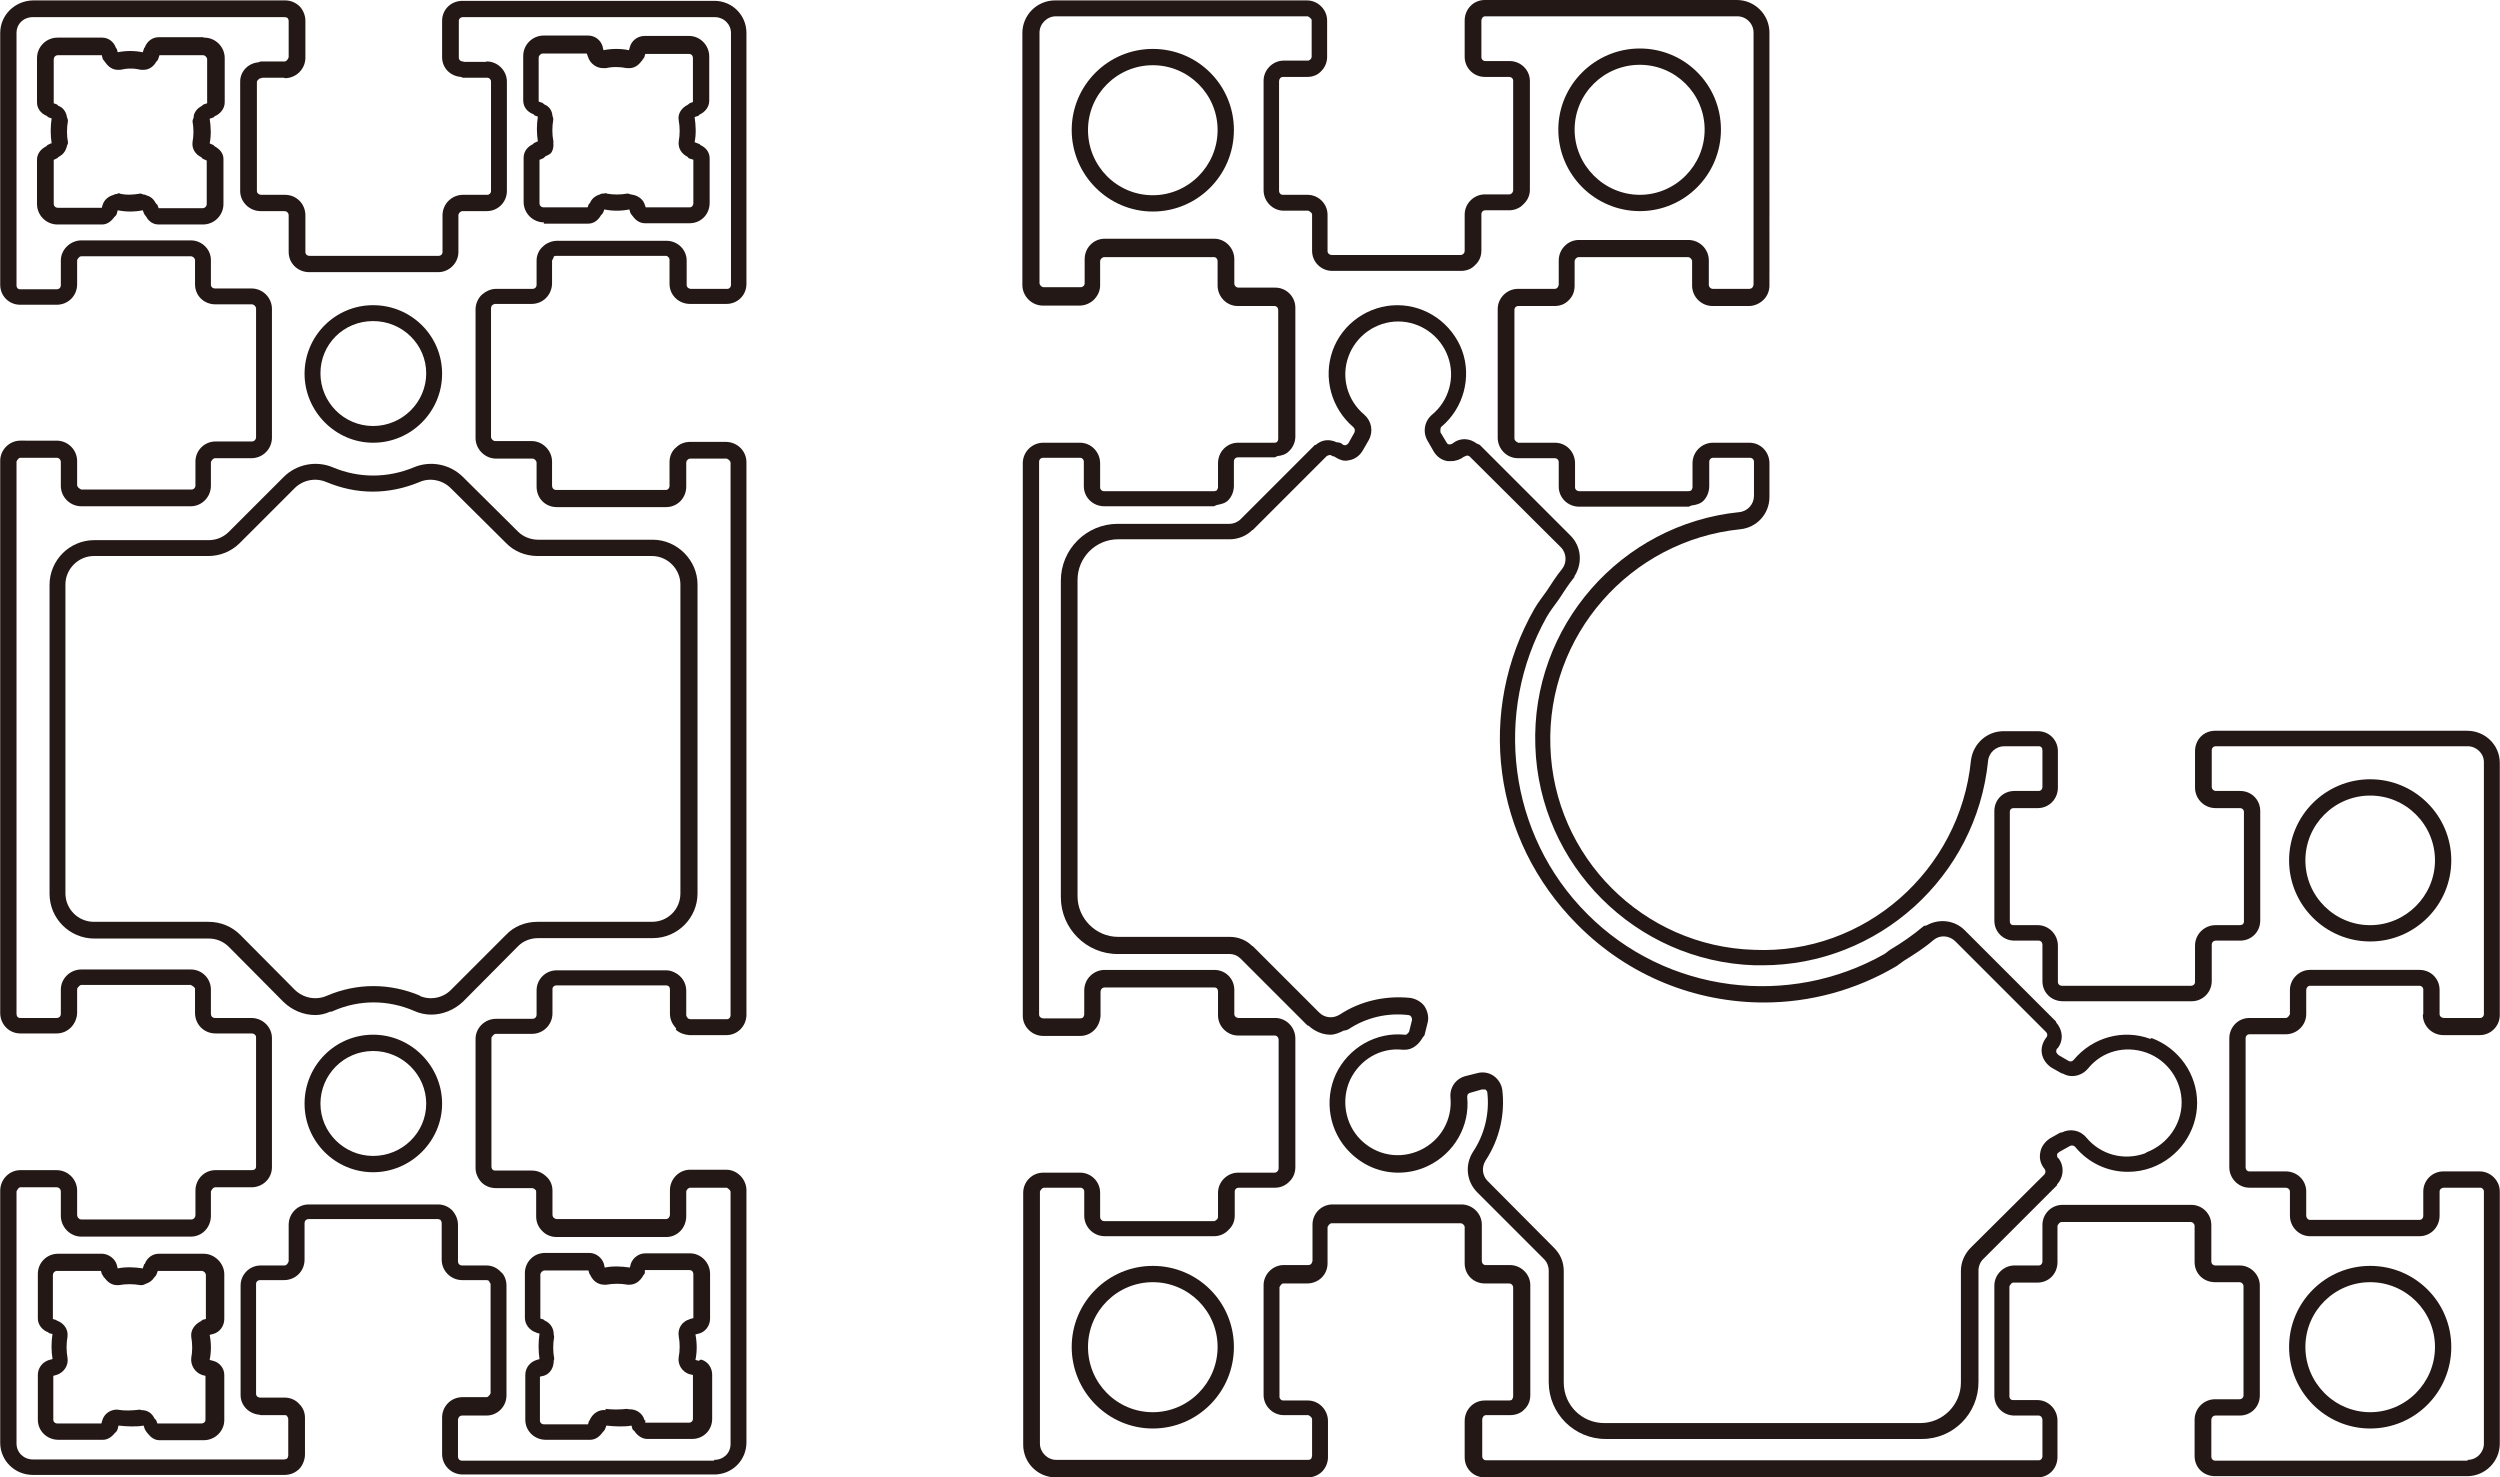
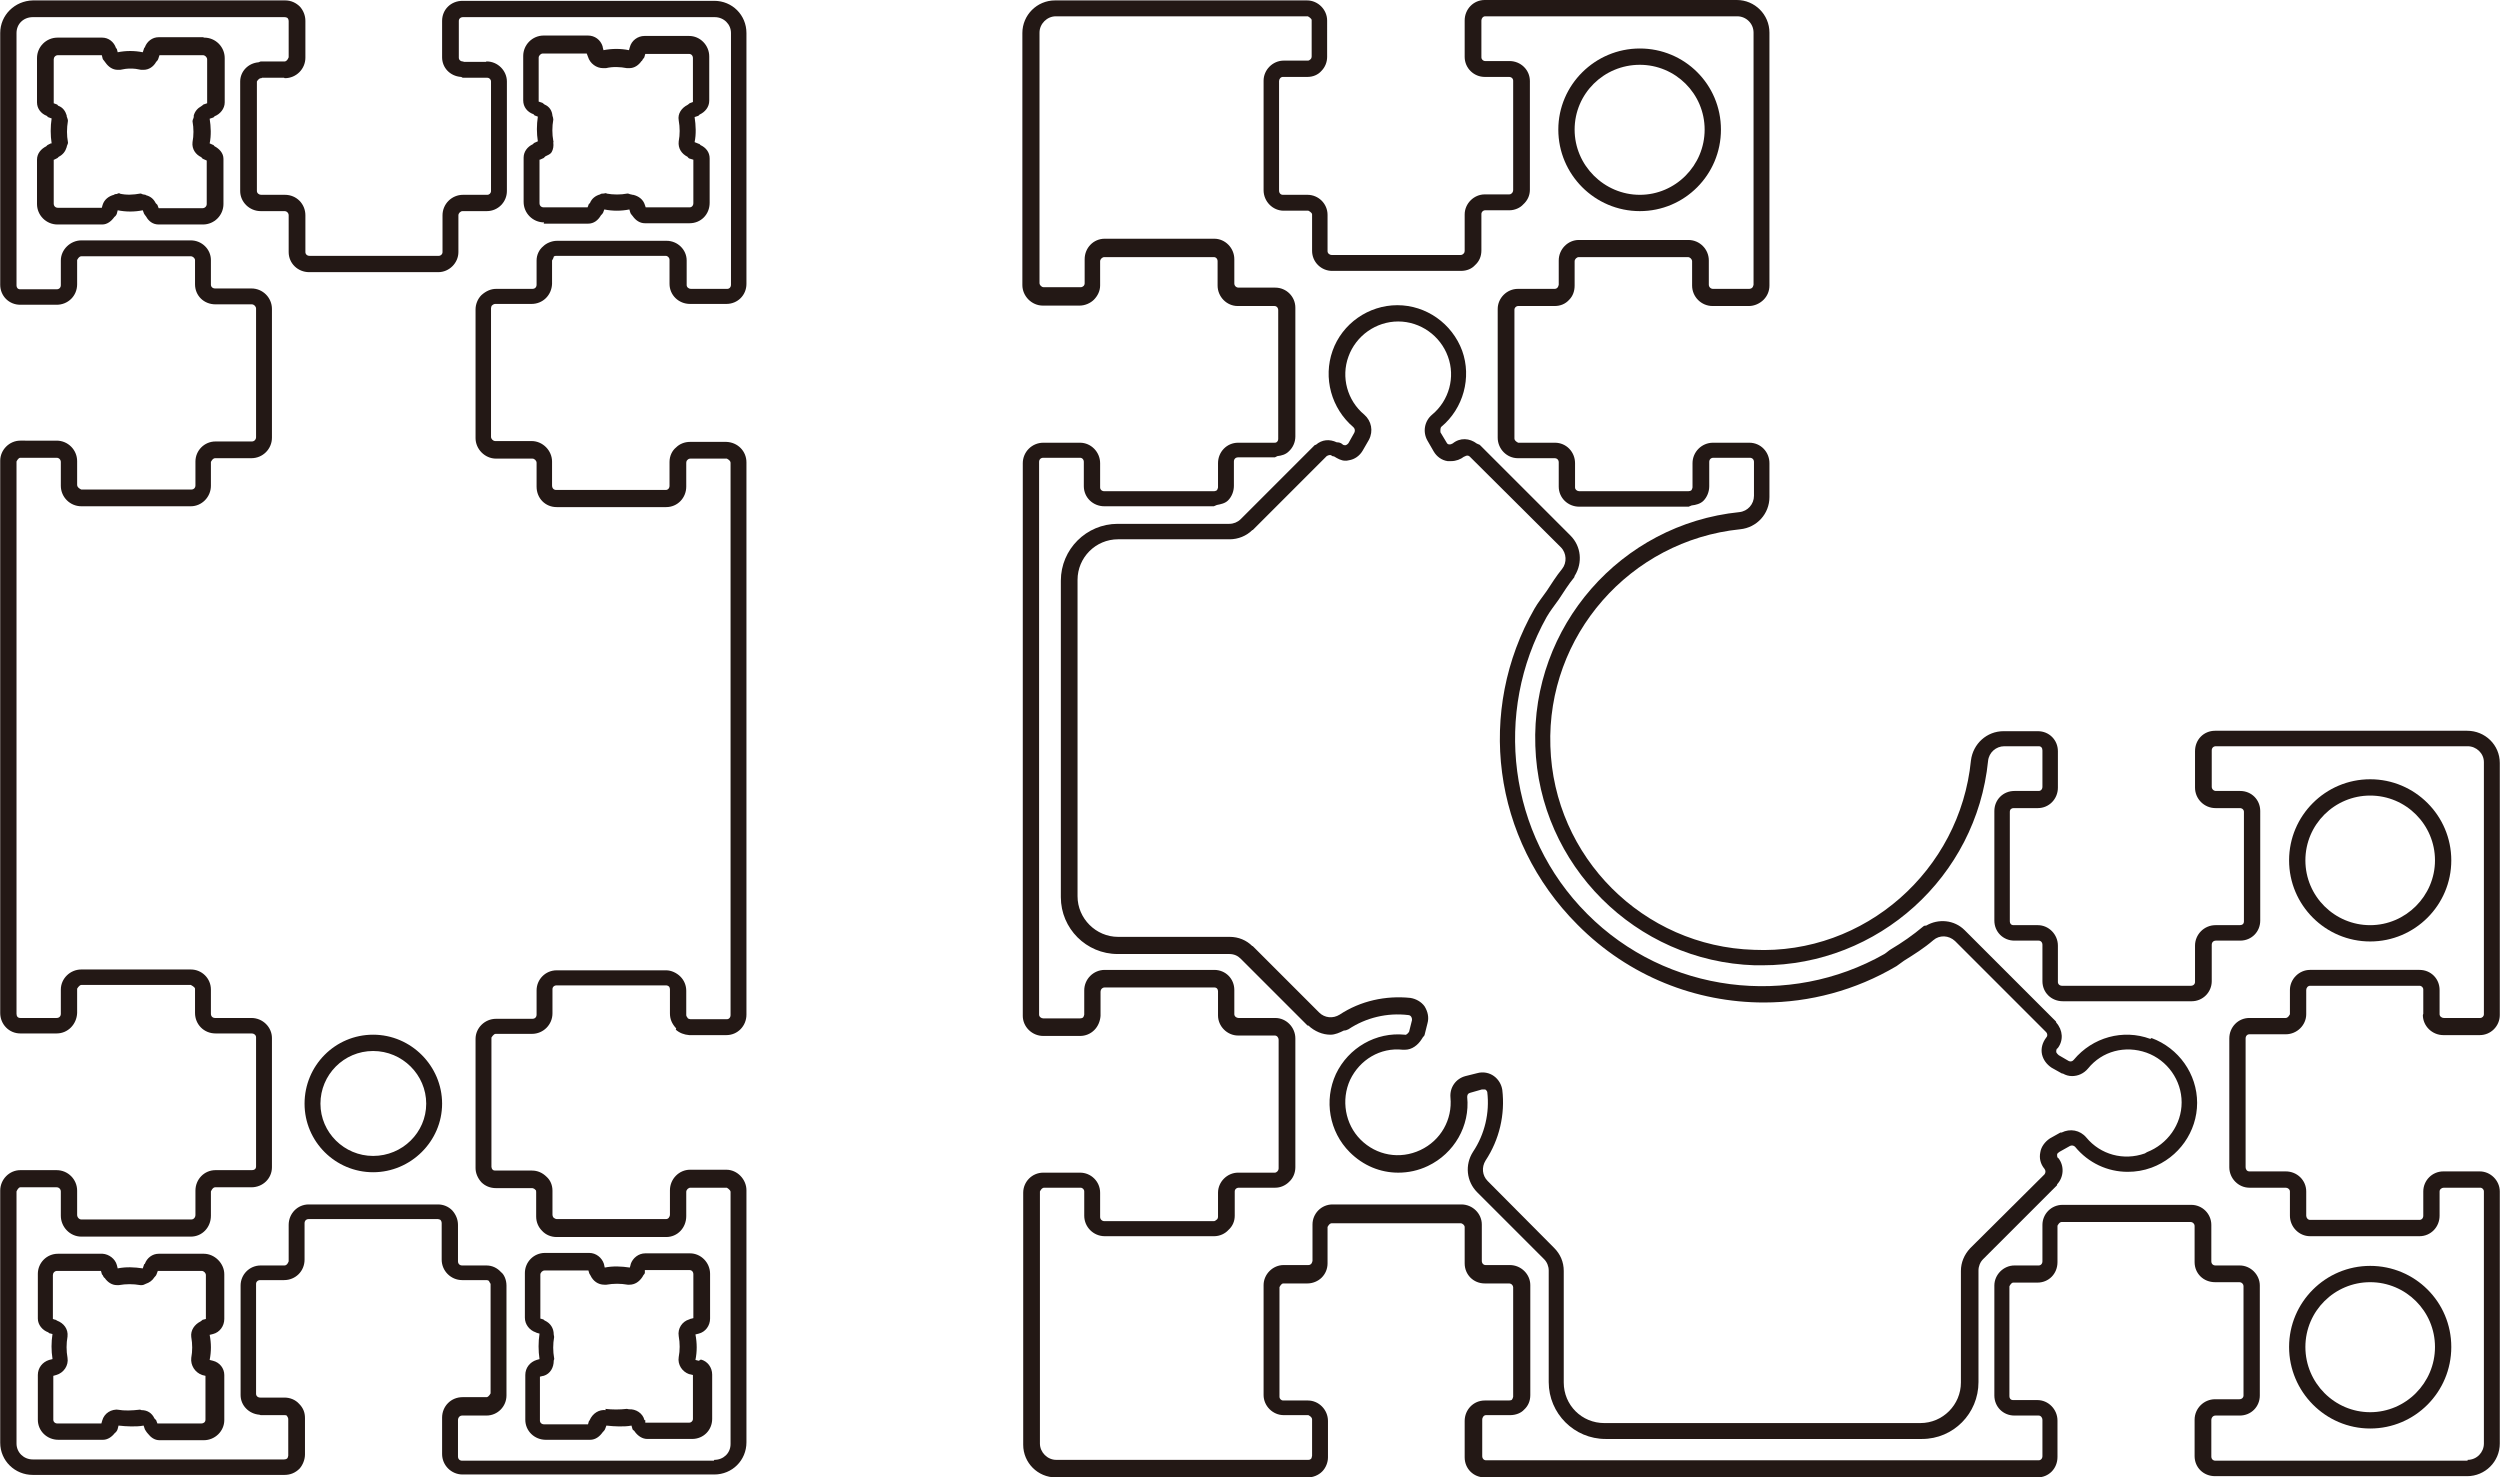
<svg xmlns="http://www.w3.org/2000/svg" id="_レイヤー_2" data-name="レイヤー 2" width="21.09mm" height="12.46mm" viewBox="0 0 59.79 35.33">
  <g id="_レイヤー_1-2" data-name="レイヤー 1">
    <g>
      <path d="m8.92,24.75c-.91,0-1.64.74-1.64,1.65s.74,1.64,1.64,1.64,1.65-.74,1.65-1.64-.74-1.65-1.65-1.65Zm0,2.9c-.69,0-1.26-.56-1.26-1.25s.56-1.26,1.26-1.26,1.27.57,1.27,1.26-.57,1.25-1.27,1.25Z" fill="#231815" />
      <path d="m16.16,24.63c.09.08.2.12.32.13,0,0,.01,0,.02,0h.87c.27,0,.48-.22.48-.49v-13.21s0,0,0,0c0-.27-.21-.48-.48-.49,0,0,0,0,0,0h-.87s0,0,0,0c-.13,0-.25.05-.33.13-.1.08-.16.21-.16.35v.57c0,.06-.04.1-.09.1,0,0,0,0,0,0h-2.62s0,0,0,0,0,0,0,0c-.06,0-.1-.04-.1-.11,0,0,0,0,0,0v-.57s0,0,0,0c0-.26-.22-.49-.49-.49h-.87s0,0,0,0,0,0,0,0c-.05,0-.1-.05-.1-.1v-3.08s.01-.06.02-.06c.03-.03.06-.04.08-.04,0,0,0,0,0,0s0,0,0,0h.87c.27,0,.48-.21.49-.48,0,0,0,0,0,0v-.56s.04-.06.04-.09c.02-.02.04-.02.06-.02,0,0,0,0,0,0h2.62c.05,0,.09.05.09.09,0,0,0,0,0,0v.58c0,.27.22.48.49.48h.87s0,0,0,0c.27,0,.48-.21.48-.48,0,0,0,0,0,0V.79c0-.43-.34-.77-.77-.77,0,0,0,0,0,0h-6.02c-.28,0-.49.21-.49.48v.87s0,0,0,0,0,0,0,0c0,.25.19.45.45.47.02,0,.03.02.05.02h.58s0,0,0,0c.05,0,.09.04.09.09,0,0,0,0,0,0v2.62c0,.05-.04.09-.09.09,0,0,0,0,0,0s0,0,0,0h-.58c-.27,0-.49.22-.49.49v.88c0,.05-.04.09-.09.09h-3.09s0,0,0,0,0,0,0,0c-.06,0-.1-.04-.1-.09,0,0,0,0,0,0v-.88c0-.27-.21-.49-.49-.49,0,0,0,0,0,0s0,0,0,0h-.57c-.05,0-.1-.04-.1-.09,0,0,0,0,0,0V1.95s.04-.08.1-.08c0,0,.02,0,.02-.01h.53s.01.01.02.01c.27,0,.49-.22.49-.49V.5c0-.13-.05-.25-.13-.34-.09-.09-.21-.15-.35-.15H.78C.35.02,0,.36,0,.79c0,0,0,0,0,0v6.02s0,0,0,0c0,.27.21.48.48.48h.87c.27,0,.49-.21.49-.49v-.58s.04-.09.1-.09c0,0,0,0,0,0h2.62c.05,0,.1.05.1.09,0,0,0,0,0,0v.58s0,0,0,0c0,.27.21.48.49.48h.87c.05,0,.1.05.1.1v3.08c0,.05-.04.1-.1.1h-.87s0,0,0,0c-.27,0-.48.22-.48.48v.57c0,.06-.04.1-.1.1,0,0,0,0,0,0H1.94s-.1-.04-.1-.11v-.57c0-.27-.22-.49-.49-.49H.48s0,0,0,0c-.26,0-.48.22-.48.48v13.21s0,0,0,0c0,.27.21.49.48.49h.87c.27,0,.48-.22.49-.49,0,0,0,0,0,0v-.58s.05-.09.1-.09h2.62s.1.05.1.09c0,0,0,0,0,0v.58s0,0,0,0c0,.27.21.49.49.49h.87c.05,0,.1.04.1.09,0,0,0,0,0,0s0,0,0,0v3.09c0,.07-.05.09-.1.09h-.87s0,0,0,0c-.27,0-.48.22-.48.49v.58c0,.06-.04.11-.1.11,0,0,0,0,0,0s0,0,0,0H1.94c-.05,0-.1-.05-.1-.11v-.58c0-.27-.22-.49-.49-.49H.48s0,0,0,0c-.26,0-.48.22-.48.49v6.03c0,.43.35.77.78.77h6.02c.14,0,.26-.05.36-.15.08-.09.13-.22.13-.34v-.87c0-.13-.04-.24-.14-.34-.09-.1-.22-.15-.35-.15,0,0-.01,0-.02,0h-.54s-.01,0-.02,0c-.06,0-.1-.04-.1-.09,0,0,0,0,0,0v-2.63c0-.05.04-.09.1-.09,0,0,0,0,0,0h.57s0,0,0,0,0,0,0,0c.27,0,.49-.21.49-.49v-.87c0-.06.04-.1.1-.1,0,0,0,0,0,0h3.09s.05.01.06.02c.02.02.03.05.03.08v.87s0,0,0,0,0,0,0,0c0,.27.22.49.49.49h.58s.04,0,.06.02c0,0,.03.06.04.07,0,0,0,0,0,0v2.62s-.04.08-.09.09c0,0,0,0,0,0h-.58c-.28,0-.49.22-.49.49v.87s0,0,0,0,0,0,0,0c0,.27.22.49.49.49h6.02s0,0,0,0c.43,0,.77-.34.77-.77v-6.03s0,0,0,0c0-.26-.22-.49-.48-.49,0,0,0,0,0,0h-.87s0,0,0,0c-.26,0-.48.22-.48.49v.58c0,.06-.04.11-.09.11,0,0,0,0,0,0s0,0,0,0h-2.62s0,0,0,0,0,0,0,0c-.03,0-.05-.02-.07-.03-.02-.02-.03-.05-.03-.08,0,0,0,0,0,0v-.57s0,0,0,0c0-.13-.05-.25-.14-.33-.1-.1-.22-.15-.35-.15h-.87s0,0,0,0,0,0,0,0c-.02,0-.05,0-.07-.02-.02-.02-.03-.05-.03-.07v-3.09s.05-.09.1-.09c0,0,0,0,0,0s0,0,0,0h.87c.27,0,.49-.22.49-.49v-.58c0-.05.04-.09.1-.09,0,0,0,0,0,0s0,0,0,0h2.62s.04,0,.07.03c.01.01.02.04.02.06,0,0,0,0,0,0v.58s0,0,0,0,0,0,0,0c0,.13.04.24.15.36Zm.91,10.31h-6.02c-.06,0-.1-.04-.1-.1,0,0,0,0,0,0s0,0,0,0v-.87c0-.06.04-.11.1-.11h.56s.01,0,.02,0c.27,0,.48-.22.48-.48v-2.63s0,0,0,0c0-.14-.06-.27-.13-.32-.09-.1-.21-.16-.35-.16h-.58c-.06,0-.1-.04-.1-.1,0,0,0,0,0,0s0,0,0,0v-.87c0-.13-.05-.25-.14-.35-.09-.09-.21-.14-.34-.14h-3.09s0,0,0,0c-.27,0-.48.22-.48.49v.87s-.03.1-.1.1c0,0,0,0,0,0s0,0,0,0h-.57s0,0,0,0c-.27,0-.48.22-.48.48v2.62s0,0,0,0c0,.25.2.45.45.47.01,0,.02.01.03.01h.57s0,0,0,0c.02,0,.05,0,.06.02.02.03.03.05.03.08v.87s-.01.06-.03.07c-.01.01-.04.02-.07.02H.78c-.22,0-.39-.17-.39-.38v-6.03s.04-.1.09-.1c0,0,0,0,0,0h.87c.06,0,.1.05.1.1v.58c0,.27.22.5.49.5h2.62s0,0,0,0,0,0,0,0c.27,0,.48-.22.48-.5v-.58s.04-.1.1-.1c0,0,0,0,0,0h.87s0,0,0,0c.27,0,.49-.21.49-.48v-3.09s0,0,0,0,0,0,0,0c0-.26-.22-.48-.49-.48,0,0,0,0,0,0h-.87c-.06,0-.1-.04-.1-.1,0,0,0,0,0,0v-.58s0,0,0,0c0-.27-.22-.48-.48-.48H1.94c-.27,0-.49.22-.49.48v.58c0,.06-.04.1-.1.1H.48c-.06,0-.09-.04-.09-.1,0,0,0,0,0,0v-13.21s.04-.09.09-.09c0,0,0,0,0,0h.87c.06,0,.1.05.1.1v.57c0,.27.22.49.49.49h2.62s0,0,0,0c.26,0,.48-.22.48-.49v-.57s.04-.09.1-.09c0,0,0,0,0,0h.87s0,0,0,0c.27,0,.49-.22.49-.49v-3.08c0-.27-.22-.49-.49-.49,0,0,0,0,0,0h-.87c-.06,0-.1-.04-.1-.09,0,0,0,0,0,0v-.59s0,0,0,0c0-.26-.22-.47-.48-.47H1.94s0,0,0,0c-.26,0-.49.22-.49.48,0,0,0,0,0,0v.59c0,.06-.04.1-.1.1H.48c-.06,0-.09-.04-.09-.09,0,0,0,0,0,0V.79c0-.22.17-.38.39-.38h6.02s.06,0,.08.03c.01.01.02.04.02.06v.87s-.03.09-.09.1c0,0,0,0-.01,0h-.57s-.03.01-.05.02c-.25.02-.44.22-.44.46v2.62s0,0,0,0c0,.26.22.48.49.48h.57s0,0,0,0,0,0,0,0c.06,0,.1.05.1.1v.88s0,0,0,0c0,.27.22.48.49.48,0,0,0,0,0,0s0,0,0,0h3.09c.26,0,.48-.22.48-.48v-.88c0-.05.05-.1.1-.1h.58s0,0,0,0,0,0,0,0c.27,0,.48-.22.48-.48V1.95s0,0,0,0c0-.26-.22-.48-.48-.48,0,0-.02,0-.02.01h-.53s-.01-.01-.02-.01c-.06,0-.1-.04-.1-.09,0,0,0,0,0,0s0,0,0,0V.5c0-.05.04-.09.1-.09h6.02c.22,0,.39.17.39.38v6.02c0,.06-.04.1-.09.1h-.87c-.05,0-.1-.04-.1-.09v-.59s0,0,0,0c0-.26-.22-.47-.48-.47h-2.62s0,0,0,0c-.13,0-.26.06-.33.13-.1.08-.16.21-.16.34v.58c0,.06-.04.1-.1.1h-.87s0,0,0,0,0,0,0,0c-.12,0-.24.05-.35.15-.09.09-.14.22-.14.34v3.08c0,.26.22.49.49.49,0,0,0,0,0,0s0,0,0,0h.87c.05,0,.1.05.1.1,0,0,0,0,0,0v.57s0,0,0,0c0,.28.21.49.48.49,0,0,0,0,0,0s0,0,0,0h2.62s0,0,0,0c.27,0,.48-.22.48-.49v-.57s0-.05.03-.07c.02-.02.04-.03.07-.03,0,0,0,0,0,0h.87s.09.04.09.1c0,0,0,0,0,0v13.21c0,.06-.04.1-.09.1h-.87s-.05-.01-.06-.02c-.03-.04-.04-.06-.04-.08,0,0,0,0,0,0s0,0,0,0v-.58s0,0,0,0c0-.13-.05-.25-.14-.34-.09-.09-.22-.15-.34-.15h-2.62s0,0,0,0,0,0,0,0c-.27,0-.48.22-.48.48v.58c0,.06-.04.1-.1.1h-.87s0,0,0,0,0,0,0,0c-.27,0-.49.22-.49.48v3.09c0,.12.05.24.14.34.09.09.21.14.35.14,0,0,0,0,0,0s0,0,0,0h.87s.05.01.07.04c.02.01.02.03.02.06,0,0,0,0,0,0v.58s0,0,0,0c0,.13.05.25.14.34.09.1.22.15.35.15,0,0,0,0,0,0s0,0,0,0h2.62s0,0,0,0,0,0,0,0c.27,0,.48-.22.48-.5v-.58c0-.05.05-.1.1-.1,0,0,0,0,0,0h.87s.09.05.09.1c0,0,0,0,0,0v6.03c0,.22-.17.38-.39.38Z" fill="#231815" />
-       <path d="m8.92,10.59c.91,0,1.65-.74,1.65-1.65s-.74-1.64-1.65-1.64-1.64.74-1.64,1.64.74,1.65,1.64,1.65Zm0-2.91c.7,0,1.27.56,1.27,1.25s-.57,1.26-1.27,1.26-1.26-.57-1.26-1.26.55-1.25,1.26-1.25Z" fill="#231815" />
-       <path d="m12.39,22.63s0,0,0,0c0,0,0,0,0,0,.12-.12.29-.19.48-.19h2.74s0,0,0,0c.59,0,1.07-.48,1.07-1.07v-7.39c0-.58-.49-1.07-1.07-1.07h-2.74c-.18,0-.36-.07-.48-.19,0,0,0,0,0,0,0,0,0,0,0,0l-1.32-1.31s0,0,0,0c-.31-.31-.78-.4-1.18-.23,0,0,0,0,0,0-.63.26-1.31.26-1.93,0,0,0,0,0,0,0-.4-.17-.87-.08-1.18.23,0,0,0,0,0,0l-1.31,1.31c-.13.13-.3.2-.48.2,0,0,0,0,0,0s0,0,0,0h-2.74s0,0,0,0,0,0,0,0c-.59,0-1.07.48-1.07,1.07v7.39s0,0,0,0c0,.59.48,1.07,1.07,1.07h2.74c.18,0,.35.07.48.2,0,0,0,0,0,0l1.31,1.32s0,0,0,0c0,0,0,0,0,0,.21.2.48.31.76.31.12,0,.24-.03.35-.08,0,0,0,0,0,0,.03,0,.05,0,.08-.02.62-.27,1.3-.27,1.93,0,0,0,0,0,0,0,.13.06.27.09.41.09.27,0,.55-.11.76-.31,0,0,0,0,0,0,0,0,0,0,0,0l1.32-1.33Zm-2.34,1.19s0,0,0,0c-.73-.31-1.52-.31-2.24,0,0,0,0,0,0,0,0,0,0,0,0,0-.25.11-.55.06-.76-.14l-1.31-1.32s0,0,0,0c0,0,0,0,0,0-.2-.2-.47-.31-.76-.31h-2.74c-.38,0-.68-.31-.68-.68,0,0,0,0,0,0v-7.39c0-.37.31-.68.68-.68,0,0,0,0,0,0s0,0,0,0h2.74s0,0,0,0,0,0,0,0c.28,0,.55-.11.75-.31,0,0,0,0,0,0l1.31-1.31s0,0,0,0c.2-.2.5-.26.76-.15,0,0,0,0,0,0,.36.15.73.23,1.11.23s.76-.08,1.12-.23c0,0,0,0,0,0,.25-.11.55-.05.75.15,0,0,0,0,0,0s0,0,0,0l1.32,1.31s0,0,0,0c.19.2.47.31.75.31,0,0,0,0,0,0h2.74c.37,0,.68.31.68.68v7.39c0,.38-.3.68-.68.68,0,0,0,0,0,0h-2.74c-.29,0-.56.11-.75.31,0,0,0,0,0,0l-1.32,1.32c-.2.2-.5.25-.75.14Z" fill="#231815" />
      <path d="m4.85,29.99s0,0,0,0h-1.06c-.15,0-.28.1-.33.24,0,0-.02.01-.02.02l-.03.09c-.2-.03-.4-.04-.6,0l-.02-.08s0,0,0,0c-.04-.15-.19-.26-.34-.27,0,0,0,0,0,0h-1.07s0,0,0,0c-.27,0-.48.22-.48.48v1.07s0,0,0,0c0,.15.11.28.25.33,0,0,.01.01.02.02l.08.02s0,0,0,0c-.03.2-.03.4,0,.59,0,0,0,0,0,.01,0,0,0,0,0,0l-.08.02s0,0,0,0c-.16.05-.27.19-.27.36,0,0,0,0,0,0s0,0,0,0v1.07c0,.27.22.48.49.48h1.07c.11,0,.21-.07.28-.16.03-.02.06-.06.07-.1l.02-.08c.1.01.2.02.3.02s.2,0,.3-.02l.03.09s.04.07.07.1c.07.09.16.16.28.16h1.06s0,0,0,0c0,0,0,0,0,0,.27,0,.49-.22.49-.48,0,0,0,0,0,0s0,0,0,0v-1.07s0,0,0-.01c0-.16-.11-.3-.27-.34,0,0,0,0,0,0,0,0,0,0,0,0l-.08-.02c.04-.2.04-.4,0-.6l.08-.02s0,0,0,0c0,0,0,0,0,0,.16-.04.27-.19.27-.36v-1.07s0,0,0,0c0-.26-.23-.49-.49-.49Zm-2,3.73s0,0-.01,0c-.18-.02-.35.08-.4.26,0,0,0,0,0,0,0,0,0,0,0,0l-.02.07h-1.05c-.06,0-.1-.04-.1-.09v-1.05l.07-.02s0,0,0,0c.18-.05.3-.23.27-.41,0,0,0,0,0,0,0,0,0,0,0,0-.03-.17-.03-.34,0-.51,0,0,0,0,0,0,0,0,0,0,0,0,.02-.18-.09-.32-.25-.38-.01,0-.02-.02-.03-.02h-.01s0,0,0,0c0,0,0,0,0,0l-.06-.02v-1.05c0-.05.04-.1.1-.1,0,0,0,0,0,0h1.05l.02.07s0,0,0,0c0,0,0,0,0,0,0,.02.03.03.03.05.01.02.02.04.04.05.07.1.17.17.29.17.02,0,.03,0,.05,0,0,0,0,0,0,0,0,0,0,0,0,0,.17-.03.34-.03.51,0,0,0,0,0,0,0,0,0,0,0,0,0,.01,0,.03,0,.04,0,.04,0,.06-.02.09-.03h0c.09-.03.16-.08.21-.16.02-.02.04-.04.05-.07l.03-.08h1.05c.05,0,.1.05.1.1,0,0,0,0,0,0v1.05l-.08.02s-.03.03-.05.04c-.14.07-.24.21-.22.37,0,0,0,0,0,0,0,0,0,0,0,0,.03.17.03.34,0,.5,0,0,0,0,0,0,0,0,0,0,0,0-.02.18.09.35.26.41,0,0,0,0,0,0,0,0,0,0,0,0l.08.02v1.05s0,0,0,0,0,0,0,0c0,.06-.05.09-.1.09,0,0,0,0,0,0,0,0,0,0,0,0h-1.05l-.03-.08s-.03-.03-.04-.04c-.06-.13-.17-.2-.31-.2-.02,0-.03-.02-.05-.01-.18.02-.35.03-.52,0Z" fill="#231815" />
      <path d="m4.85.89s0,0,0,0h-1.06c-.15,0-.28.1-.33.24,0,.01-.02.01-.02.03l-.03.09c-.2-.04-.4-.04-.6,0l-.02-.08s-.01-.01-.02-.02c-.05-.15-.18-.25-.33-.25,0,0,0,0,0,0h-1.07c-.27,0-.49.22-.49.49,0,0,0,0,0,0s0,0,0,0v1.06s0,0,0,0c0,.15.1.27.23.32.01,0,.02.02.03.03l.08.03s0,0,.01,0c-.03.2-.03.41,0,.6,0,0,0,0,0,0,0,0-.02,0-.02,0l-.08.04s-.02.02-.03.03c-.12.06-.22.17-.22.32,0,0,0,0,0,0s0,0,0,0v1.06c0,.27.22.49.49.49h1.07c.12,0,.22-.08.29-.18.03-.02.05-.05.06-.08l.02-.08c.1.02.2.03.3.03s.2-.01.3-.03c0,0,0,0,0,0l.03.08s.03.05.05.07c.06.11.16.19.3.19h1.06s0,0,0,0,0,0,0,0c.27,0,.49-.22.49-.49v-1.06s0-.01,0-.02c0-.14-.1-.24-.21-.3-.01,0-.02-.03-.03-.03l-.09-.04s0,0,0,0c0,0,0,0,0,0,.04-.19.03-.4,0-.59l.09-.03s.02-.02.03-.03c.13-.05.24-.18.24-.33v-1.06s0,0,0,0c0-.27-.22-.49-.49-.49Zm-1.99,3.73s0,0-.01,0c0,0,0,0,0,0-.02,0-.04.01-.06.02-.02,0-.05,0-.07.02-.12.03-.23.11-.27.24,0,0,0,0,0,0,0,0,0,0,0,0l-.02.07h-1.05c-.06,0-.1-.04-.1-.1v-1.05s0,0,.01,0l.08-.04s.02-.02.03-.03c.1-.05.16-.13.19-.23,0,0,0,0,0,0,0-.04.04-.08.03-.12,0,0,0,0,0,0,0,0,0,0,0,0-.03-.16-.03-.33,0-.51,0,0,0,0,0,0,0,0,0,0,0,0,0-.04-.02-.07-.03-.11,0,0,0-.02,0-.02-.03-.1-.09-.19-.2-.23-.01,0-.02-.03-.03-.03l-.08-.03s0,0,0,0v-1.05s0,0,0,0,0,0,0,0c0-.05.04-.1.1-.1h1.05l.02.08s0,0,0,0c0,0,0,0,0,0,0,.02.03.04.04.06.01.01.02.03.03.04.07.1.17.17.29.17.02,0,.04,0,.06,0,0,0,0,0,0,0,0,0,0,0,0,0,.17-.04.33-.04.5,0,.01,0,.03,0,.04,0,0,0,0,0,0,0,0,0,.01,0,.02,0,.13,0,.24-.08.3-.19.02-.02.04-.04.05-.07l.03-.09h1.04c.05,0,.1.05.1.1,0,0,0,0,0,0v1.05l-.09.03s-.03.03-.05.04c-.09.05-.15.12-.18.22,0,0,0,.02,0,.03,0,.04-.03.07-.03.11,0,0,0,0,0,0,0,0,0,0,0,0,.03.17.03.34,0,.5,0,0,0,0,0,0,0,0,0,0,0,0-.02.17.08.3.21.36.01.01.02.03.04.04l.09.04s0,0,0,0v1.04c0,.06-.05.1-.1.1,0,0,0,0,0,0s0,0,0,0h-1.05l-.03-.08s-.03-.03-.04-.04c-.05-.1-.12-.16-.23-.19-.02-.02-.04-.01-.07-.02-.02,0-.04-.02-.06-.02,0,0,0,0-.01,0,0,0,0,0,0,0-.17.03-.33.04-.5,0Z" fill="#231815" />
      <path d="m16.71,32.55s0,0,0,0c0,0,0,0,0,0l-.08-.02c.04-.2.04-.4,0-.61l.08-.02s0,0,0,0c0,0,0,0,0,0,.16-.04.27-.19.27-.36v-1.07c0-.27-.22-.49-.48-.49,0,0,0,0,0,0s0,0,0,0h-1.07s0,0,0,0c-.16,0-.3.11-.35.26,0,0,0,0,0,.01,0,0,0,0,0,0l-.02.07s0,0,0,0c-.2-.03-.4-.04-.6,0l-.02-.09s0,0,0,0c-.05-.15-.19-.26-.35-.26h-1.06s0,0,0,0c-.27,0-.48.22-.48.48v1.07c0,.16.11.3.26.35,0,0,0,0,.02.01l.07.02c-.03.2-.03.41,0,.61l-.07.02s0,0,0,0c-.16.05-.27.19-.27.36,0,0,0,0,0,0s0,0,0,0v1.07c0,.27.22.48.49.48h1.06c.13,0,.23-.08.3-.18.02-.02.05-.05.06-.08l.03-.08c.1.01.2.02.3.02s.2,0,.3-.02l.02.07s0,0,0,0c0,0,0,0,0,0,0,.03.03.04.05.06,0,0,.01.02.02.03.07.09.17.16.29.16h1.07s0,0,0,0c.27,0,.48-.21.48-.48,0,0,0,0,0,0s0,0,0,0v-1.06s0,0,0,0c0-.17-.11-.32-.27-.36Zm-2.22,1.18c-.17-.02-.32.08-.39.24,0,.01-.02.02-.02.03l-.02.07h-1.05c-.06,0-.1-.04-.1-.09v-1.05l.08-.02s0,0,0,0c0,0,0,0,.01,0,.16-.05.24-.2.24-.36,0-.02.02-.04.01-.06-.03-.17-.03-.34,0-.51,0-.02-.01-.04-.01-.06,0-.15-.08-.27-.21-.33-.01,0-.02-.02-.04-.03h0s0,0,0,0,0,0,0,0l-.07-.02v-1.05c0-.05.05-.1.1-.1,0,0,0,0,0,0h1.05l.02.07s0,0,0,0c0,0,0,0,0,0h0s.02.03.03.05c.06.13.18.22.33.22.02,0,.03,0,.05,0,0,0,0,0,0,0,0,0,0,0,0,0,.17-.03.34-.03.51,0,0,0,0,0,.01,0,0,0,0,0,0,0,0,0,0,0,.01,0,0,0,0,0,0,0,0,0,0,0,0,0,0,0,.01,0,.02,0,.13,0,.23-.07.3-.17.01-.01.02-.03.03-.05.01-.02.03-.03.04-.06,0,0,0,0,0,0,0,0,0,0,0,0v-.07h1.07s0,0,0,0,0,0,0,0c.05,0,.09.04.09.1v1.05l-.08.02s-.01.01-.02.01c-.17.05-.28.22-.25.4,0,0,0,0,0,0,0,0,0,0,0,0,.03.17.03.34,0,.5,0,0,0,0,0,0,0,0,0,0,0,0-.03.18.08.35.25.41,0,0,0,0,.01,0,0,0,0,0,0,0l.08.02v1.05s0,0,0,0,0,0,0,0c0,.05-.04.09-.09.09,0,0,0,0,0,0h-1.05v-.06s-.02,0-.02,0c0,0,0,0,0,0-.04-.17-.21-.27-.37-.26-.02,0-.03-.01-.05-.01-.17.02-.35.02-.52,0Z" fill="#231815" />
      <path d="m13,5.35h1.06c.14,0,.24-.08.31-.2.02-.02.04-.04.05-.06l.03-.08s0,0,0,0c.1.02.2.03.3.03s.2-.01.3-.03l.02.07s0,0,0,0c0,0,0,0,0,0,.01.04.04.06.06.09,0,0,0,0,0,0,.07.1.17.17.29.17h1.07c.27,0,.48-.21.48-.49v-1.06s0,0,0,0c0-.15-.09-.26-.22-.32-.01-.01-.02-.03-.04-.03l-.1-.04c.04-.19.03-.4,0-.6l.09-.03s.02-.02.03-.03c.13-.06.23-.18.23-.33v-1.06c0-.27-.22-.49-.48-.49,0,0,0,0,0,0s0,0,0,0h-1.07s0,0,0,0c-.16,0-.31.11-.35.27,0,0,0,0,0,0,0,0,0,0,0,0l-.02.07c-.2-.04-.4-.04-.61,0l-.02-.08h0s0,0,0,0h0s0,0,0-.01c-.05-.16-.19-.26-.35-.26h-1.06s0,0,0,0c-.27,0-.49.22-.49.49,0,0,0,0,0,0s0,0,0,0v1.06c0,.16.1.28.24.33.01,0,.02.02.03.03l.08.03s0,0,0,0c-.03.2-.03.4,0,.59,0,0,0,0,0,0l-.09.04s-.02.02-.03.03c-.13.06-.22.18-.22.32,0,0,0,0,0,0s0,0,0,0v1.06c0,.27.22.49.49.49Zm1.5-.73s0,0-.01,0c0,0,0,0,0,0-.02,0-.04.01-.06.01-.03,0-.06,0-.08.02-.11.03-.2.1-.24.2,0,.01-.02.02-.03.03l-.03.08h-1.05c-.06,0-.1-.04-.1-.1v-1.04s0,0,.01,0l.09-.04s.03-.03.04-.04c.06-.03.12-.05.15-.1.04-.07.05-.15.04-.23,0-.01.01-.02,0-.04-.03-.16-.03-.34,0-.51,0-.03-.01-.06-.02-.09-.01-.12-.07-.22-.19-.27-.02-.01-.03-.03-.05-.04l-.09-.03v-1.05s0,0,0,0,0,0,0,0c0-.05.05-.1.1-.1h1.05l.03.08s0,0,0,0c0,0,0,0,0,0,.05.16.2.27.36.27,0,0,.02,0,.03,0,0,0,0,0,0,0,.01,0,.03,0,.04,0,.17-.04.34-.03.5,0,0,0,0,0,0,0,0,0,0,0,0,0,.02,0,.04,0,.06,0,.12,0,.22-.07.29-.17.01,0,.02-.02.03-.04.01-.02.04-.04.04-.06,0,0,0,0,0,0,0,0,0,0,0,0l.02-.07h1.05s0,0,0,0,0,0,0,0c.05,0,.09.04.09.1v1.05l-.08.03s-.03.03-.05.04c-.14.07-.24.21-.21.37,0,0,0,0,0,0s0,0,0,0c.03.17.03.34,0,.5,0,0,0,0,0,0,0,0,0,0,0,0-.02.17.07.3.21.37.01.01.02.03.04.04l.1.03v1.04c0,.06-.04.1-.09.1h-1.05l-.02-.06s0,0,0,0c0,0,0,0,0,0-.04-.13-.15-.21-.28-.24-.01,0-.03,0-.05-.01-.03,0-.05-.02-.08-.02,0,0,0,0-.01,0,0,0,0,0,0,0-.16.03-.33.03-.5,0Z" fill="#231815" />
      <path d="m56.69,30.28c-1.07,0-1.94.87-1.94,1.94s.87,1.95,1.94,1.95,1.94-.87,1.94-1.95-.87-1.94-1.94-1.94Zm0,3.5c-.85,0-1.55-.7-1.55-1.56s.7-1.55,1.55-1.55,1.55.69,1.55,1.55-.7,1.56-1.55,1.56Z" fill="#231815" />
      <path d="m57.95,24.28c0,.26.22.48.49.48h.87s0,0,0,0,0,0,0,0c.27,0,.48-.22.48-.48v-6.03s0,0,0,0c0-.43-.35-.77-.78-.77h-6.03s0,0,0,0c-.27,0-.48.21-.48.49v.87s0,0,0,0c0,.27.22.49.49.49h.58c.06,0,.1.04.1.09,0,0,0,0,0,0v2.62c0,.06-.04.09-.1.09,0,0,0,0,0,0s0,0,0,0h-.58c-.27,0-.49.22-.49.49v.87c0,.05-.04.09-.1.09h-3.08c-.06,0-.1-.04-.1-.09,0,0,0,0,0,0v-.87s0,0,0,0c0-.27-.22-.49-.48-.49h-.58c-.06,0-.09-.04-.09-.09,0,0,0,0,0,0s0,0,0,0v-2.62c0-.06.04-.09.09-.09,0,0,0,0,0,0h.58c.27,0,.48-.22.48-.49v-.87s0,0,0,0c0-.27-.21-.48-.48-.48h-.82s0,0,0,0c-.4,0-.73.3-.78.7,0,0,0,0,0,0,0,0,0,0,0,0-.26,2.63-2.54,4.65-5.19,4.53-2.65-.08-4.79-2.22-4.87-4.87-.09-2.64,1.9-4.92,4.54-5.19,0,0,0,0,0,0,.4-.04.7-.37.7-.77v-.81s0,0,0,0c0-.27-.21-.49-.48-.49h-.87c-.27,0-.49.22-.49.49v.58s-.01.05-.03.07c-.01.01-.04.02-.07.02,0,0,0,0,0,0h-2.61c-.05,0-.1-.04-.1-.09,0,0,0,0,0,0v-.58c0-.27-.21-.49-.48-.49h-.88s-.09-.04-.09-.1v-3.08c0-.05.04-.09.09-.09,0,0,0,0,0,0h.87c.14,0,.26-.05.35-.15.09-.09.13-.21.13-.34v-.58c0-.05.05-.1.1-.1,0,0,0,0,0,0h2.61c.05,0,.1.05.1.1,0,0,0,0,0,0v.58c0,.27.22.49.49.49h.87s0,0,0,0,0,0,0,0c.13,0,.26-.06.35-.15.09-.09.14-.21.14-.34V.78s0,0,0,0c0-.43-.35-.78-.78-.78h-6.03s0,0,0,0,0,0,0,0c-.27,0-.48.22-.48.49v.87s0,0,0,0c0,.27.22.48.48.48h.58c.06,0,.1.04.1.09,0,0,0,0,0,0v2.62s0,.05-.04.08c-.01.01-.03.02-.06.02,0,0,0,0,0,0s0,0,0,0h-.58s0,0,0,0c-.26,0-.48.22-.48.48v.87s0,.05-.03.07c-.01.01-.03.03-.07.03h-3.08c-.05,0-.1-.04-.1-.09,0,0,0,0,0,0v-.87s0,0,0,0c0-.27-.22-.48-.48-.48h-.59c-.05,0-.09-.04-.09-.1,0,0,0,0,0,0V1.94c0-.05.04-.1.09-.1,0,0,0,0,0,0s0,0,0,0h.59s0,0,0,0c.13,0,.25-.05.33-.14.09-.09.14-.21.14-.34V.49s0,0,0,0c0-.26-.22-.48-.48-.48h-6.03s0,0,0,0c-.43,0-.78.35-.78.78v6.03c0,.26.22.49.49.49h.88c.13,0,.26-.06.34-.14.09-.09.15-.21.15-.34v-.58c0-.05.05-.1.1-.1,0,0,0,0,0,0h2.62c.05,0,.09.04.09.1,0,0,0,0,0,0v.58c0,.27.22.49.48.49h.88c.05,0,.09.04.09.1,0,0,0,0,0,0v3.08s0,.05-.03.07c-.02.02-.04.02-.06.02,0,0,0,0,0,0h-.87c-.27,0-.48.22-.48.49v.58s-.01.05-.03.07c-.02.01-.04.02-.07.02,0,0,0,0,0,0h-2.62c-.06,0-.1-.04-.1-.09,0,0,0,0,0,0v-.58c0-.27-.22-.49-.48-.49h-.88s0,0,0,0,0,0,0,0c-.27,0-.49.22-.49.49v13.22s0,0,0,0,0,0,0,0c0,.26.22.48.49.48h.88c.13,0,.25-.05.34-.14.09-.09.14-.21.15-.34,0,0,0,0,0,0v-.58c0-.05.04-.1.1-.1,0,0,0,0,0,0s0,0,0,0h2.62c.06,0,.09.04.09.09,0,0,0,0,0,0v.58s0,0,0,0,0,0,0,0c0,.26.22.48.48.48h.88c.05,0,.09.05.09.1,0,0,0,0,0,0v3.08s0,.04-.03.07c-.02.02-.04.03-.06.03h-.88s0,0,0,0c-.26,0-.48.22-.48.48v.58s0,.05-.04.07c-.02.02-.04.03-.06.03,0,0,0,0,0,0s0,0,0,0h-2.62c-.05,0-.1-.04-.1-.1,0,0,0,0,0,0v-.58c0-.27-.22-.48-.48-.48h-.88s0,0,0,0c-.27,0-.48.22-.48.48v6.03s0,0,0,0c0,.43.35.78.78.78h6.03s0,0,0,0,0,0,0,0c.12,0,.25-.05.34-.14.09-.09.14-.22.14-.34v-.87s0,0,0,0c0-.27-.22-.49-.48-.49,0,0,0,0,0,0h-.59c-.05,0-.09-.04-.09-.09,0,0,0,0,0,0v-2.62s.04-.09.09-.09c0,0,0,0,0,0h.58s0,0,0,0,0,0,0,0c.12,0,.25-.05.34-.14.09-.09.14-.21.14-.34v-.87s.04-.09.1-.09c0,0,0,0,0,0h3.08c.05,0,.1.05.1.09v.87s0,0,0,0c0,.27.21.48.48.48,0,0,0,0,0,0h.58c.06,0,.1.05.1.09,0,0,0,0,0,0v2.62s-.01.05-.03.07c0,.01-.04.02-.07.02h-.58s0,0,0,0,0,0,0,0c-.27,0-.48.22-.48.49v.87s0,0,0,0c0,.27.21.48.48.48h13.22s0,0,0,0,0,0,0,0c.27,0,.48-.21.48-.49v-.87s0,0,0,0c0-.27-.22-.49-.48-.49h-.58c-.06,0-.09-.04-.09-.09v-2.63s.04-.09.09-.09c0,0,0,0,0,0h.58c.27,0,.48-.21.48-.49v-.87s.04-.09.1-.09c0,0,0,0,0,0h3.08c.06,0,.1.05.1.09v.87s0,0,0,0c0,.27.21.48.49.48h.58c.06,0,.1.05.1.09,0,0,0,0,0,0v2.62c0,.05-.04.09-.1.09,0,0,0,0,0,0s0,0,0,0h-.58c-.27,0-.49.22-.49.49v.87s0,0,0,0c0,.27.21.48.49.48h6.03c.43,0,.78-.35.78-.78v-6.03s0,0,0,0c0-.26-.22-.48-.48-.48h-.87s0,0,0,0c-.27,0-.48.22-.48.48v.58c0,.06-.04.1-.09.1,0,0,0,0,0,0s0,0,0,0h-2.62c-.05,0-.09-.05-.09-.1,0,0,0,0,0,0v-.58c0-.27-.22-.48-.49-.48h-.87c-.06,0-.09-.05-.09-.1,0,0,0,0,0,0v-3.08c0-.06.04-.1.09-.1,0,0,0,0,0,0s0,0,0,0h.87c.27,0,.49-.22.49-.48v-.58c0-.05.04-.1.09-.1,0,0,0,0,0,0s0,0,0,0h2.62c.05,0,.09.04.09.09,0,0,0,0,0,0v.58s0,0,0,0Zm1.07,10.66h-6.03c-.06,0-.1-.04-.1-.1,0,0,0,0,0,0v-.87c0-.06.04-.11.1-.11h.58s0,0,0,0,0,0,0,0c.27,0,.48-.21.48-.48v-2.63s0,0,0,0c0-.26-.22-.48-.48-.48,0,0,0,0,0,0h-.58c-.06,0-.1-.04-.1-.1,0,0,0,0,0,0v-.87c0-.27-.22-.48-.48-.48h-3.08s0,0,0,0c-.27,0-.48.22-.48.48v.87c0,.06-.04.1-.09.1h-.58s0,0,0,0c-.26,0-.48.22-.48.48v2.63c0,.27.21.48.48.48,0,0,0,0,0,0h.58c.05,0,.09.05.09.1,0,0,0,0,0,0v.87c0,.06-.04.1-.09.1,0,0,0,0,0,0s0,0,0,0h-13.22c-.05,0-.09-.04-.09-.1,0,0,0,0,0,0v-.87c0-.06.04-.11.09-.11,0,0,0,0,0,0s0,0,0,0h.58c.13,0,.26-.05.33-.13.1-.09.15-.21.15-.35v-2.63s0,0,0,0c0-.26-.22-.48-.49-.48h-.58c-.05,0-.09-.04-.09-.1,0,0,0,0,0,0v-.87c0-.26-.22-.48-.49-.48h-3.08s0,0,0,0c-.27,0-.48.22-.48.48v.87s-.01.05-.03.07c-.02.02-.04.03-.07.03,0,0,0,0,0,0s0,0,0,0h-.59s0,0,0,0c-.26,0-.48.22-.48.48v2.63s0,0,0,0c0,.26.22.48.48.48h.59s.09.04.09.1c0,0,0,0,0,0v.87s-.01.06-.02.07c-.02.02-.04.03-.07.03,0,0,0,0,0,0s0,0,0,0h-6.03c-.21,0-.39-.18-.39-.39,0,0,0,0,0,0v-6.03s.04-.09.1-.09c0,0,0,0,0,0h.87c.05,0,.09.04.09.09v.58s0,0,0,0c0,.27.22.49.49.49h2.62s0,0,0,0,0,0,0,0c.13,0,.26-.06.34-.15.1-.09.15-.21.15-.34v-.58c0-.05.04-.09.1-.09,0,0,0,0,0,0h.87c.12,0,.24-.05.33-.14.1-.09.15-.22.15-.35v-3.08s0,0,0,0c0-.27-.22-.49-.48-.49h-.88c-.05,0-.1-.04-.1-.09,0,0,0,0,0,0s0,0,0,0v-.58s0,0,0,0c0-.27-.21-.48-.48-.48h-2.62s0,0,0,0,0,0,0,0c-.27,0-.49.22-.49.49v.58s-.01.05-.03.07c-.01.01-.04.02-.07.02h-.88c-.05,0-.1-.04-.1-.09,0,0,0,0,0,0s0,0,0,0v-13.22c0-.06.04-.1.1-.1,0,0,0,0,0,0s0,0,0,0h.88c.05,0,.09.04.09.1v.58s0,0,0,0c0,.27.22.48.49.48h2.62s.05-.02.07-.03c.1-.02.2-.04.27-.11.09-.09.14-.22.14-.35v-.58c0-.06.04-.1.1-.1h.88s.04-.02.06-.03c.1-.01.2-.04.27-.11.1-.09.16-.22.16-.36v-3.08s0,0,0,0c0-.27-.22-.48-.48-.48h-.88c-.05,0-.1-.04-.1-.1v-.58s0,0,0,0c0-.27-.22-.49-.48-.49h-2.62s0,0,0,0c-.27,0-.48.22-.48.49v.58s0,.05-.04.07c-.02.02-.05.02-.06.02h-.88c-.05,0-.1-.05-.1-.1V.78c0-.21.18-.39.39-.39,0,0,0,0,0,0h6.03s.09.05.09.09c0,0,0,0,0,0v.87s0,.05-.03.07c-.02.02-.04.03-.06.03,0,0,0,0,0,0h-.58s0,0,0,0,0,0,0,0c-.26,0-.48.22-.48.48,0,0,0,0,0,0v2.62s0,0,0,0c0,.27.22.49.48.49,0,0,0,0,0,0h.59s.09.04.09.09c0,0,0,0,0,0v.87s0,0,0,0c0,.27.22.48.48.48,0,0,0,0,0,0h3.08c.14,0,.26-.05.34-.14.1-.09.15-.21.15-.35v-.87c0-.05.04-.09.09-.09,0,0,0,0,0,0h.58s0,0,0,0,0,0,0,0c.13,0,.26-.06.33-.14.1-.09.16-.21.16-.35V1.94s0,0,0,0c0-.27-.22-.48-.49-.48,0,0,0,0,0,0h-.58c-.05,0-.09-.04-.09-.09,0,0,0,0,0,0V.49c0-.05.04-.1.09-.1,0,0,0,0,0,0s0,0,0,0h6.03c.21,0,.39.17.39.39v6.03s-.01.05-.03.07c-.02.02-.05.03-.07.03,0,0,0,0,0,0s0,0,0,0h-.87c-.05,0-.1-.04-.1-.1v-.58s0,0,0,0c0-.27-.22-.49-.49-.49h-2.62s0,0,0,0c-.26,0-.48.22-.48.49v.58s-.01.05-.03.07c-.02.02-.04.03-.07.03h-.88s0,0,0,0c-.26,0-.48.22-.48.48v3.08c0,.27.22.49.48.49h.88c.06,0,.1.04.1.1v.58s0,0,0,0c0,.27.22.48.49.48h2.62s.04-.02.07-.03c.1-.01.21-.04.28-.11.09-.09.14-.22.14-.35v-.58c0-.06.04-.1.1-.1h.87c.06,0,.1.04.1.1,0,0,0,0,0,0v.81c0,.2-.15.37-.35.39-2.84.29-4.98,2.74-4.88,5.59.09,2.85,2.4,5.16,5.25,5.25.06,0,.12,0,.18,0,2.77,0,5.12-2.11,5.4-4.89,0,0,0,0,0,0,.02-.2.19-.35.39-.35h.82c.06,0,.09.04.09.1,0,0,0,0,0,0v.87c0,.06-.04.1-.09.1h-.58s0,0,0,0c-.27,0-.48.21-.48.48v2.62s0,0,0,0,0,0,0,0c0,.27.21.48.48.48,0,0,0,0,0,0h.58c.05,0,.09.04.09.1,0,0,0,0,0,0v.87s0,0,0,0c0,.27.21.48.49.48h3.08c.27,0,.48-.22.48-.48v-.87c0-.06.04-.1.1-.1h.58s0,0,0,0,0,0,0,0c.27,0,.48-.21.48-.48v-2.62s0,0,0,0c0-.27-.21-.48-.48-.48,0,0,0,0,0,0h-.58c-.05,0-.1-.04-.1-.1,0,0,0,0,0,0v-.87c0-.06.04-.1.1-.1,0,0,0,0,0,0h6.02c.21,0,.39.17.39.38,0,0,0,0,0,0v6.03c0,.05-.04.09-.09.09,0,0,0,0,0,0s0,0,0,0h-.87c-.05,0-.1-.04-.1-.09,0,0,0,0,0,0v-.58s0,0,0,0c0-.27-.21-.48-.48-.48h-2.62s0,0,0,0,0,0,0,0c-.26,0-.48.22-.48.48,0,0,0,0,0,0v.58s-.04.09-.1.09h-.87s0,0,0,0,0,0,0,0c-.27,0-.48.22-.48.49v3.08s0,0,0,0c0,.27.22.49.48.49h.87c.05,0,.1.04.1.09v.58s0,0,0,0c0,.27.22.49.48.49h2.62s0,0,0,0,0,0,0,0c.27,0,.48-.22.48-.49v-.58c0-.05.05-.09.1-.09,0,0,0,0,0,0h.87c.05,0,.09.04.09.09,0,0,0,0,0,0v6.03c0,.21-.17.39-.39.39Z" fill="#231815" />
-       <path d="m27.57,30.28c-1.07,0-1.94.87-1.94,1.94s.87,1.95,1.94,1.95,1.94-.87,1.94-1.95-.87-1.94-1.94-1.94Zm0,3.5c-.86,0-1.55-.7-1.55-1.56s.7-1.55,1.55-1.55,1.55.69,1.55,1.55-.7,1.56-1.55,1.56Z" fill="#231815" />
-       <path d="m27.57,1.17c-1.07,0-1.94.87-1.94,1.94s.87,1.95,1.94,1.95,1.94-.87,1.94-1.95-.87-1.94-1.94-1.94Zm0,3.5c-.86,0-1.55-.7-1.55-1.56s.7-1.55,1.55-1.55,1.55.69,1.55,1.55-.7,1.56-1.55,1.56Z" fill="#231815" />
      <path d="m39.22,5.05c1.07,0,1.94-.87,1.94-1.95s-.87-1.94-1.94-1.94-1.95.87-1.95,1.94.87,1.95,1.95,1.95Zm0-3.5c.85,0,1.55.69,1.55,1.55s-.7,1.56-1.55,1.56-1.56-.7-1.56-1.56.7-1.55,1.56-1.55Z" fill="#231815" />
      <path d="m56.69,22.52c1.07,0,1.94-.87,1.94-1.94s-.87-1.94-1.94-1.94-1.94.87-1.94,1.94.87,1.94,1.94,1.94Zm0-3.49c.86,0,1.55.7,1.55,1.55s-.7,1.55-1.55,1.55-1.55-.69-1.55-1.55.7-1.55,1.55-1.55Z" fill="#231815" />
      <path d="m51.43,24.85c-.65-.24-1.38-.04-1.83.5,0,0,0,0,0,0-.03.04-.08.05-.12.03,0,0,0,0,0,0,0,0,0,0,0,0l-.24-.14s-.06-.05-.06-.08c0-.03,0-.05.02-.08,0,0,0,0,0,0,0,0,0,0,.01,0,.15-.19.13-.44-.03-.62,0,0,0-.02-.01-.03l-2.18-2.18s0,0,0,0c-.25-.25-.63-.28-.92-.11-.02,0-.05,0-.07.02-.25.21-.51.39-.78.55-.05.03-.1.08-.15.11-2.27,1.29-5.21.95-7.11-.96-1.9-1.9-2.24-4.83-.97-7.1.08-.14.19-.28.29-.42.12-.18.23-.36.37-.53.01-.01,0-.03.02-.05.18-.3.15-.69-.11-.95,0,0,0,0,0,0l-2.17-2.17s-.05-.02-.07-.03c-.17-.13-.4-.15-.58,0,0,0,0,0,0,0,0,0,0,0-.01,0-.02.02-.05.02-.07.02-.03,0-.05-.02-.06-.04,0,0,0,0,0,0l-.15-.25s-.01-.1.02-.13c.53-.44.73-1.18.5-1.82-.24-.65-.86-1.09-1.55-1.09s-1.32.44-1.55,1.09c-.23.65-.03,1.38.5,1.83,0,0,0,0,0,0,.04.04.04.09.02.13l-.14.25h0s-.03.04-.07.05c-.02,0-.05,0-.07-.02-.04-.04-.09-.05-.14-.05-.17-.08-.35-.07-.5.06,0,0-.02,0-.03.01l-1.77,1.77s0,0,0,0c0,0,0,0,0,0-.07.07-.17.11-.27.11h-2.67s0,0,0,0,0,0,0,0c-.75,0-1.36.61-1.36,1.36v3.79s0,0,0,0,0,0,0,0v3.78s0,0,0,0c0,.75.61,1.36,1.36,1.36h2.67c.11,0,.2.04.27.11,0,0,0,0,0,0,0,0,0,0,0,0l1.6,1.6s.01,0,.02,0c.15.14.34.22.53.22.11,0,.22-.05.32-.1,0,0,0,0,0,0,.04,0,.07-.01.11-.03.42-.28.93-.4,1.43-.34.03,0,.06.02.07.04.02.03.02.06.02.08,0,0,0,0,0,0l-.07.28s-.06.09-.1.07c0,0,0,0,0,0,0,0,0,0,0,0-.69-.07-1.35.31-1.65.94-.29.63-.16,1.38.33,1.87.32.32.73.49,1.16.49.24,0,.48-.05.71-.16.63-.3,1.01-.96.94-1.65,0,0,0,0,0,0,0-.05.02-.09.07-.1,0,0,0,0,0,0,0,0,0,0,0,0l.28-.08s.06,0,.08,0c.02.01.04.03.05.06,0,0,0,0,0,0s0,0,0,0c.06.5-.06,1.01-.34,1.43,0,0,0,0,0,0-.2.31-.16.71.1.97,0,0,0,0,0,0s0,0,0,0l1.6,1.6c.07.07.11.17.11.27v2.67s0,0,0,0,0,0,0,0c0,.75.61,1.36,1.36,1.36h3.78s0,0,0,0,0,0,0,0h3.79s0,0,0,0c.75,0,1.35-.61,1.35-1.36v-2.67c0-.1.04-.2.11-.27,0,0,0,0,0,0l1.77-1.77h0s0-.01,0-.02c.16-.17.18-.44.03-.63,0,0,0,0-.01,0,0,0,0,0,0,0-.02-.03-.02-.05-.02-.08,0-.03.03-.05.06-.07l.25-.14s0,0,0,0c0,0,0,0,0,0,.04-.02.09-.01.12.02,0,0,0,0,0,0,.32.39.78.6,1.26.6.19,0,.38-.03.57-.1.65-.24,1.09-.86,1.09-1.55s-.44-1.31-1.09-1.55Zm-.13,2.74c-.51.18-1.06.03-1.4-.38-.15-.18-.39-.22-.59-.12,0,0-.02,0-.03,0l-.25.14s0,0,0,0c0,0,0,0,0,0-.12.08-.21.2-.23.33-.03.14,0,.28.1.4,0,0,0,0,0,0,0,0,0,0,0,0,.03.04.03.09,0,.13,0,0,0,0,0,0,0,0,0,0,0,0l-1.78,1.77s0,0,0,0c0,0,0,0,0,0-.14.15-.22.34-.22.54v2.67c0,.53-.43.97-.97.97,0,0,0,0,0,0h-3.78s0,0,0,0,0,0,0,0h-3.78c-.54,0-.97-.43-.97-.97,0,0,0,0,0,0s0,0,0,0v-2.67c0-.21-.08-.4-.23-.55l-1.59-1.6h0c-.13-.13-.15-.33-.05-.49.33-.5.47-1.1.4-1.69,0,0,0,0,0,0s0,0,0,0c0,0,0,0,0,0,0,0,0,0,0,0-.02-.13-.09-.25-.2-.33-.11-.08-.26-.11-.4-.07,0,0,0,0,0,0l-.28.07s0,0,0,0c0,0,0,0,0,0h0s0,0,0,0c-.23.06-.38.27-.36.51,0,0,0,0,0,0,0,0,0,0,0,0,.05.53-.23,1.03-.72,1.26-.49.23-1.05.13-1.43-.25-.37-.37-.47-.95-.25-1.43.23-.48.72-.78,1.26-.72.02,0,.03,0,.05,0,.17,0,.31-.11.4-.25,0,0,.01-.02.02-.03.01-.03.04-.04.05-.07,0,0,0,0,0,0,0,0,0,0,0,0l.07-.28s0,0,0,0c.04-.14.01-.28-.07-.41-.08-.11-.21-.18-.34-.2,0,0,0,0,0,0,0,0,0,0,0,0-.59-.06-1.19.07-1.69.4,0,0,0,0,0,0-.16.1-.36.08-.49-.05,0,0,0,0,0,0l-1.59-1.59s0,0-.01,0c-.14-.14-.33-.22-.54-.22h-2.67c-.53,0-.97-.44-.97-.97,0,0,0,0,0,0v-3.78s0,0,0,0,0,0,0,0v-3.79c0-.53.43-.97.97-.97,0,0,0,0,0,0s0,0,0,0h2.67c.2,0,.4-.08.54-.22,0,0,0,0,.01,0l1.77-1.77s0,0,0,0h0s.08-.05.12-.01c.02.02.04.01.06.02.08.05.17.1.26.1.03,0,.06,0,.09-.01.14-.02.26-.11.33-.23,0,0,0,0,0,0,0,0,0,0,0,0l.15-.26s0,0,0,0c0,0,0,0,0,0,.11-.21.06-.45-.11-.6,0,0,0,0,0,0-.41-.34-.56-.9-.38-1.39.18-.5.66-.84,1.19-.84s1.01.34,1.19.84c.18.49.03,1.05-.38,1.39,0,0,0,0,0,0-.18.15-.23.41-.11.62,0,0,0,0,0,0,0,0,0,0,0,0l.15.26s0,0,0,0c0,0,0,0,0,0,.07.12.19.21.33.23.03,0,.06,0,.09,0,.11,0,.22-.04.31-.11,0,0,0,0,0,0,0,0,0,0,.01,0,.04-.03.09-.03.12,0,0,0,0,0,0,0,0,0,0,0,0,0l2.18,2.17c.14.14.15.37.03.52,0,0,0,0,0,0,0,0,0,0,0,0-.14.17-.25.35-.37.53-.1.14-.21.28-.29.42-1.39,2.43-1.02,5.51,1.03,7.56,1.23,1.24,2.84,1.86,4.46,1.86,1.09,0,2.19-.29,3.17-.87.06-.04.12-.09.18-.13.24-.15.48-.3.7-.49,0,0,0,0,0,0,.15-.13.37-.12.52.02,0,0,0,0,0,0l2.18,2.18s0,0,0,0c0,0,0,0,0,0,.03.03.04.09,0,.13,0,0,0,0,0,0,0,0,0,0,0,0-.09.12-.13.26-.1.4.03.13.11.24.23.32,0,0,0,0,0,0,0,0,0,0,0,0l.25.14s0,0,0,0c0,0,0,0,0,0h0s.01,0,.02,0c.07.04.14.06.22.06.14,0,.28-.06.38-.18,0,0,0,0,0,0,0,0,0,0,0,0,.34-.42.89-.56,1.4-.38.5.18.84.66.84,1.19s-.34,1-.83,1.19Z" fill="#231815" />
    </g>
  </g>
</svg>